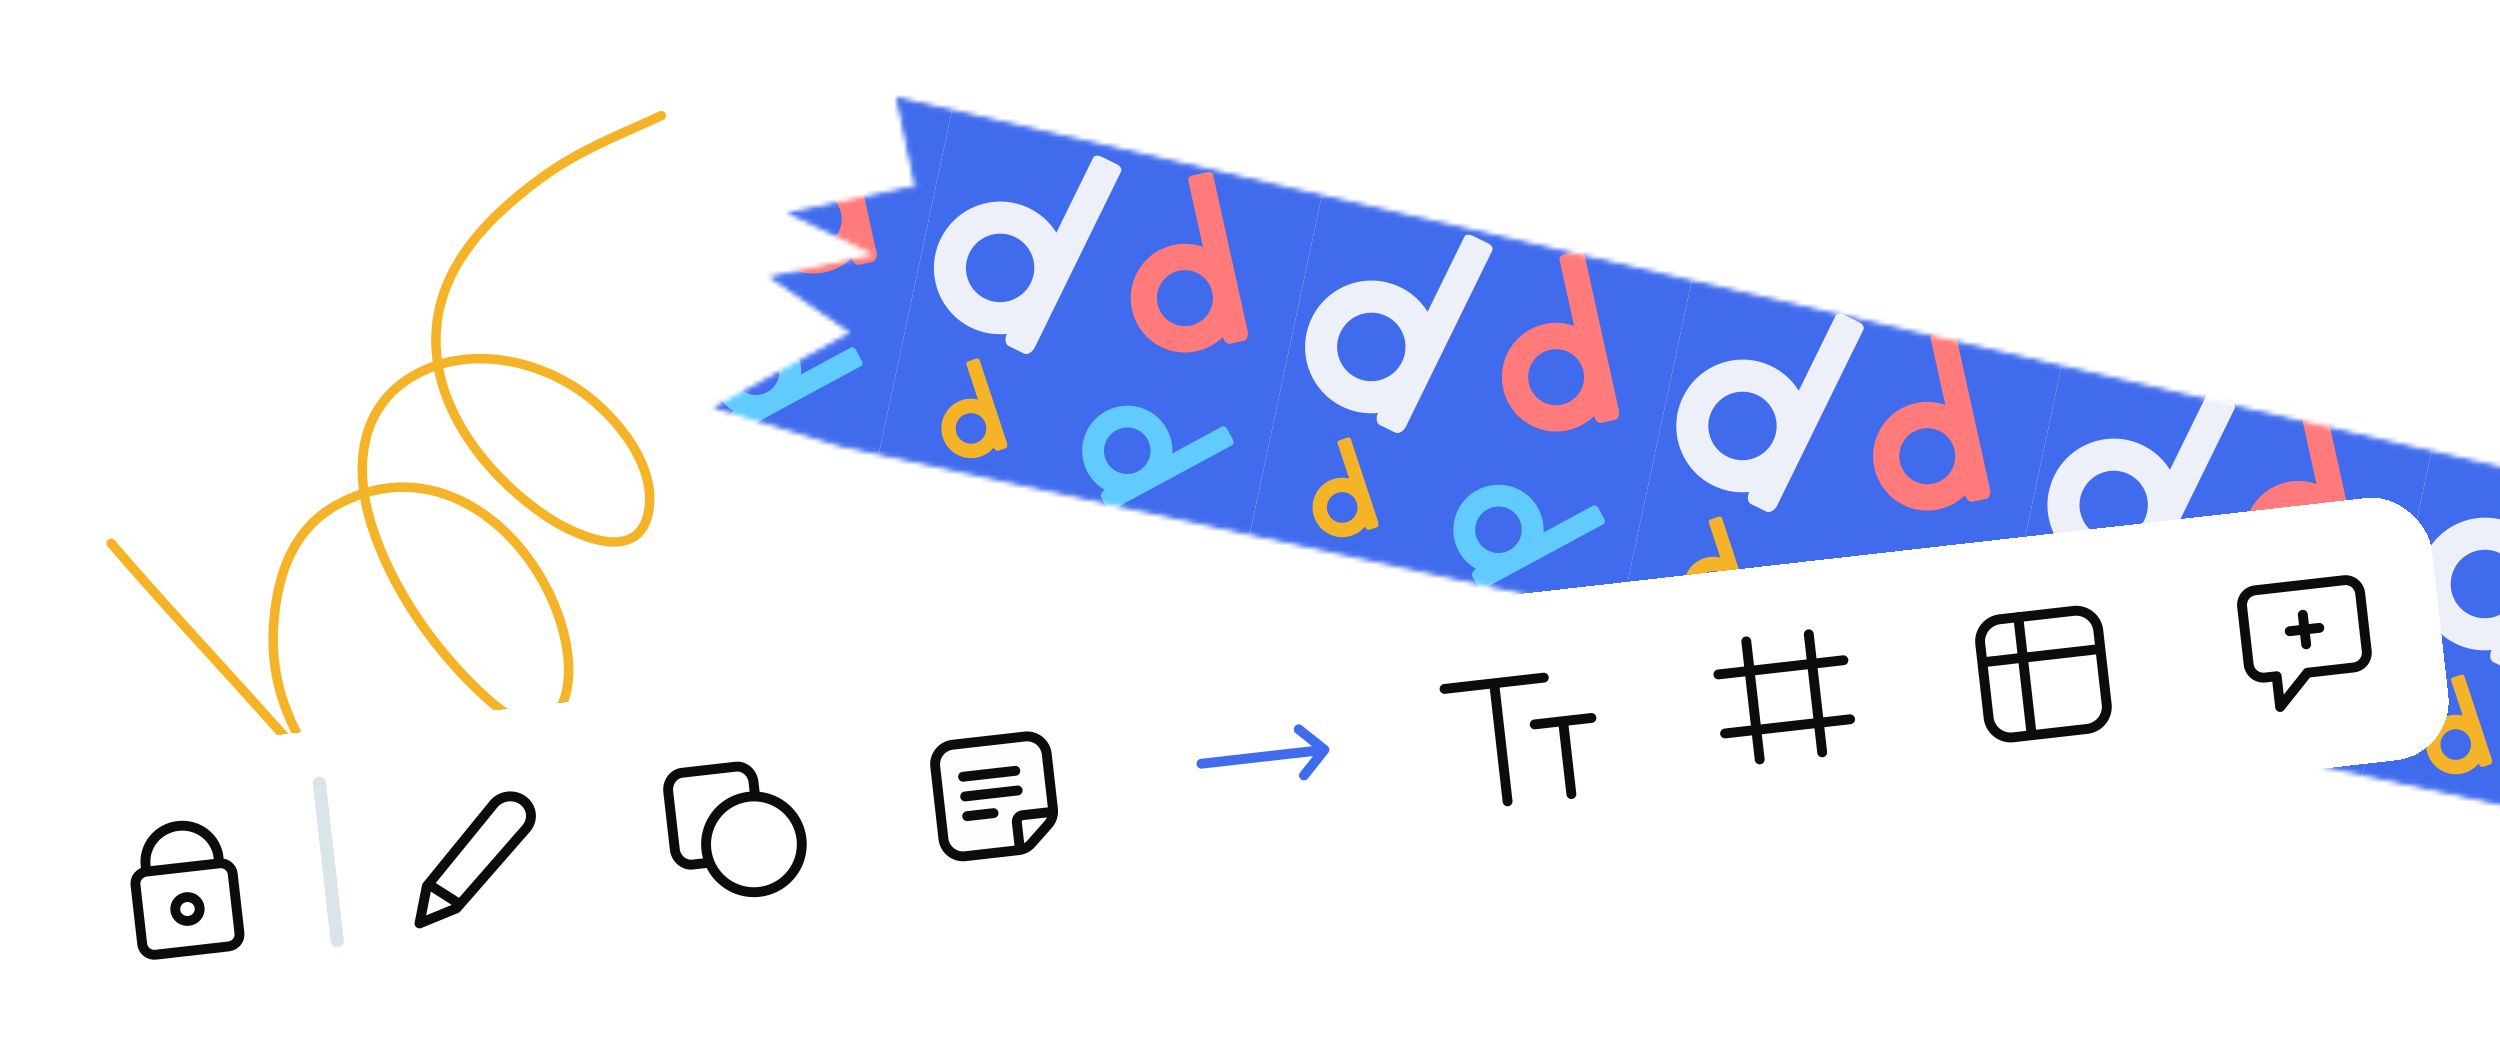
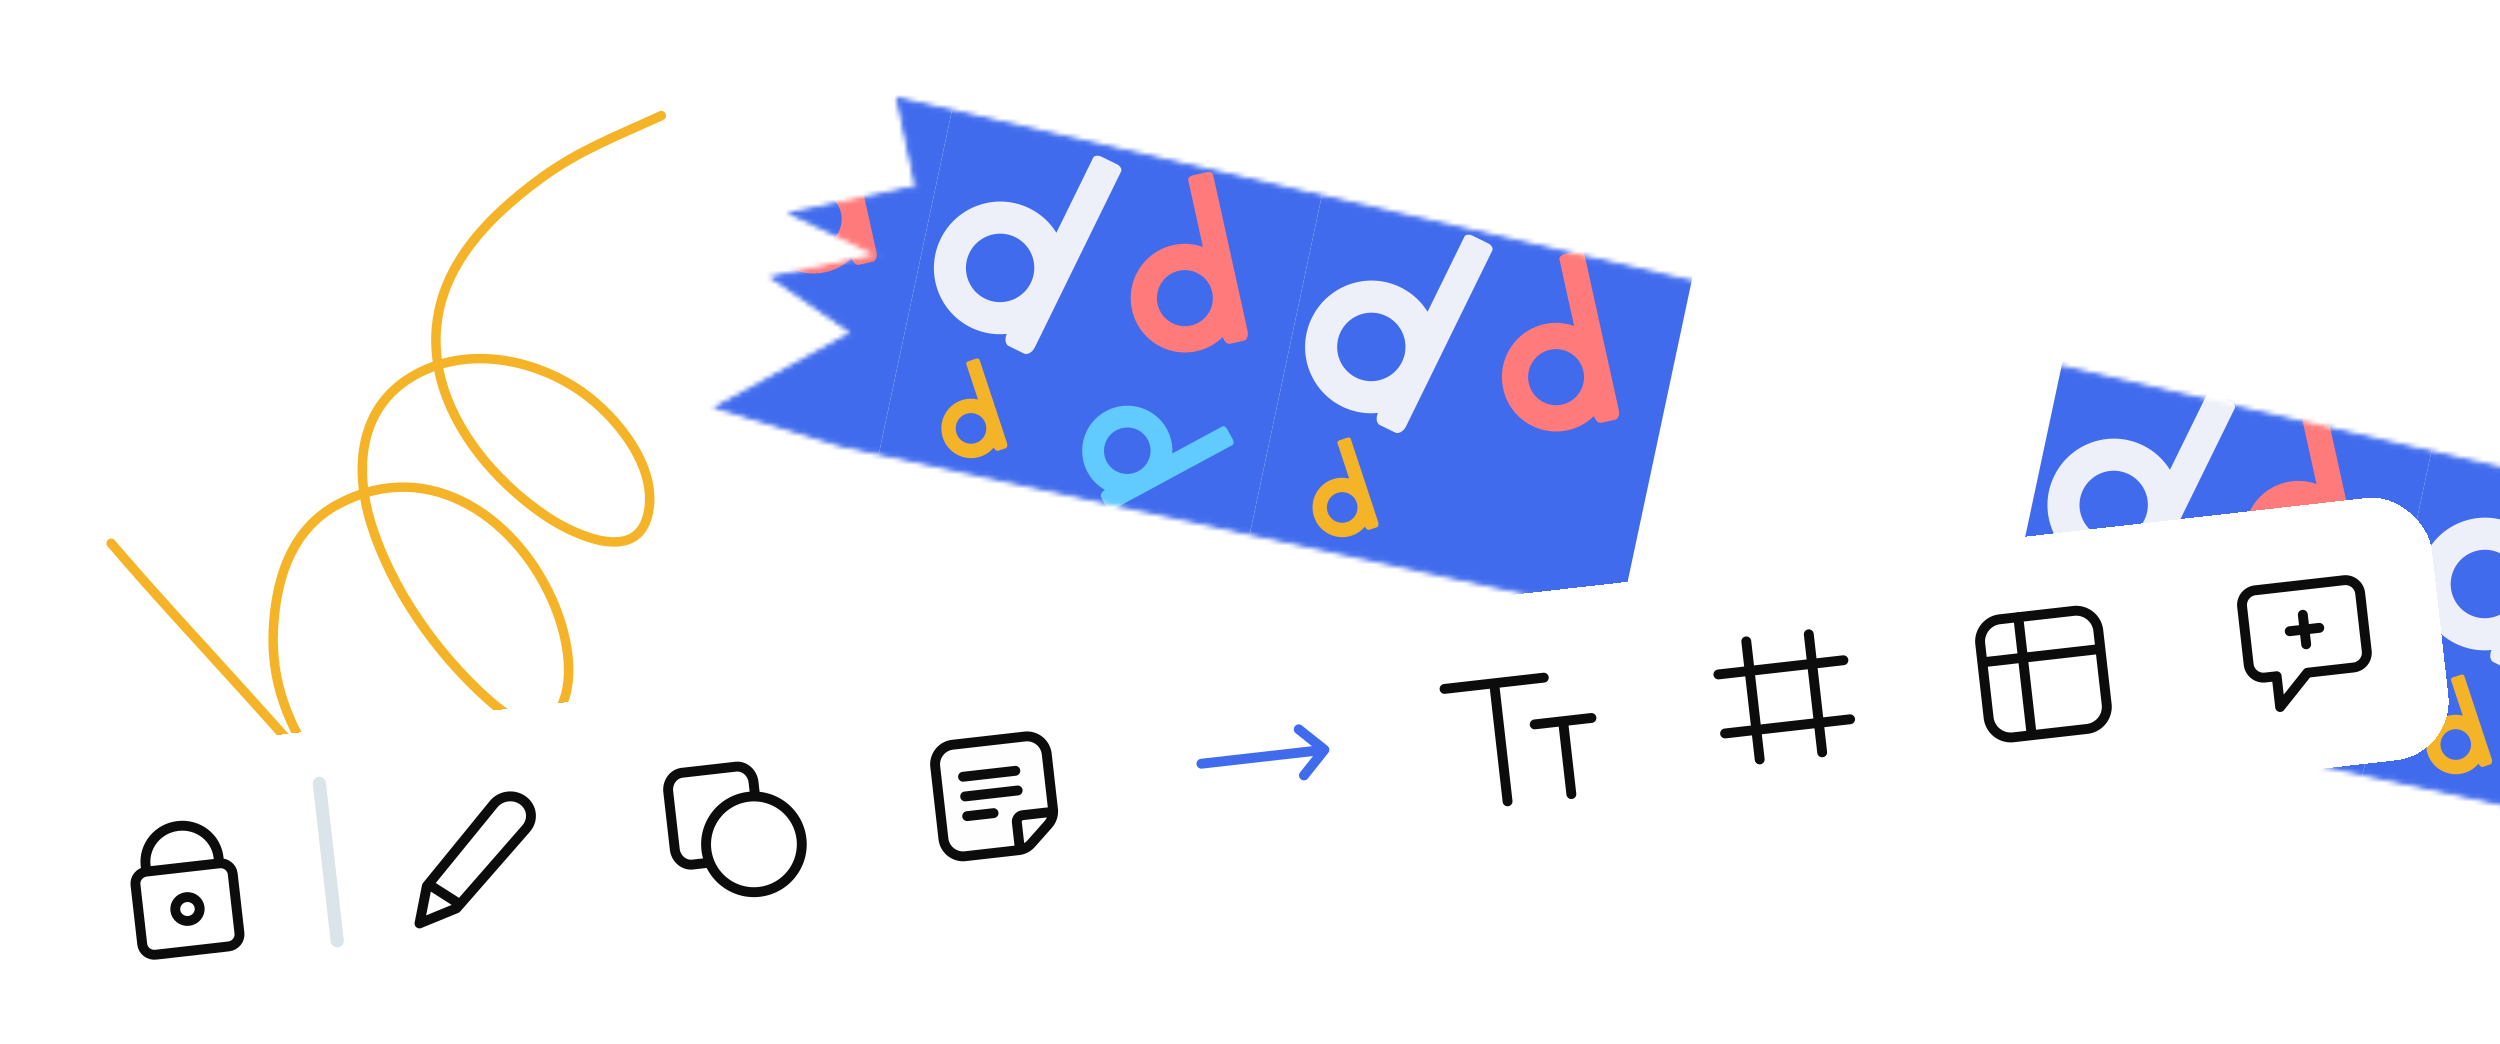
<svg xmlns="http://www.w3.org/2000/svg" width="527" height="220" fill="none" viewBox="0 0 527 220">
  <g filter="url(#a)">
    <mask id="b" width="481" height="164" x="150" y="16" maskUnits="userSpaceOnUse" style="mask-type:alpha">
      <path fill="#D9D9D9" stroke="#000" stroke-width=".872" d="M586.755 178.659 177.356 90.222l-25.937-7.875 28.591-15.673-16.85-11.594 22.537-4.724-18.545-8.818 26.172-5.486-3.887-18.546 437.035 100.796 3.766 17.966-19.63 4.115 3.037 14.489-30.534 6.4z" />
    </mask>
    <g mask="url(#b)">
      <g clip-path="url(#c)">
        <path fill="#406BED" d="m122.969.58 78.246 16.659-16.658 78.246-78.247-16.659z" />
        <path fill="#EDEFF9" fill-rule="evenodd" d="m137.598 54.374-3.21-1.575c-.714-.35-.885-1.478-.405-2.56a13.85 13.85 0 0 1-7.565-1.349c-6.916-3.391-9.763-11.765-6.361-18.703s11.767-9.813 18.683-6.421a13.85 13.85 0 0 1 5.696 5.154l7.755-15.814c.236-.48 1.031-.572 1.777-.206l3.191 1.566c.746.365 1.16 1.05.925 1.53l-18.152 37.012c-.548 1.117-1.593 1.73-2.334 1.366M129.4 42.809c-3.567-1.75-5.036-6.07-3.281-9.649 1.756-3.58 6.071-5.062 9.638-3.312s5.037 6.07 3.281 9.648c-1.755 3.58-6.07 5.063-9.638 3.313" clip-rule="evenodd" />
        <path fill="#FF7A7A" fill-rule="evenodd" d="m183.95 51.69-2.858.631c-.635.14-1.32-.494-1.566-1.432a11.33 11.33 0 0 1-5.528 2.999c-6.155 1.359-12.251-2.545-13.614-8.721s2.521-12.284 8.676-13.643a11.34 11.34 0 0 1 6.275.391l-3.108-14.076c-.095-.427.367-.892 1.031-1.038l2.841-.627c.664-.147 1.278.08 1.373.507l7.274 32.944c.22.995-.137 1.92-.796 2.065m-11.147-3.215c-3.176.7-6.32-1.314-7.024-4.5s1.301-6.336 4.476-7.038c3.176-.7 6.32 1.314 7.024 4.5s-1.301 6.336-4.476 7.038" clip-rule="evenodd" />
-         <path fill="#61CAFE" fill-rule="evenodd" d="m155.042 86.837-1.156-2.138c-.257-.476.094-1.168.787-1.577a9.4 9.4 0 0 1-3.655-3.731c-2.489-4.606-.761-10.364 3.86-12.86 4.62-2.497 10.384-.788 12.873 3.818a9.4 9.4 0 0 1 1.118 5.1l10.532-5.692c.319-.173.796.09 1.064.587l1.149 2.126c.268.496.227 1.039-.092 1.211l-24.65 13.32c-.744.403-1.564.33-1.83-.164m.026-9.635c-1.284-2.376-.392-5.346 1.991-6.634s5.357-.407 6.641 1.97c1.284 2.375.393 5.346-1.991 6.634s-5.357.406-6.641-1.97" clip-rule="evenodd" />
      </g>
      <g clip-path="url(#d)">
        <path fill="#406BED" d="m201.215 17.238 78.246 16.659-16.658 78.246-78.247-16.659z" />
        <path fill="#EDEFF9" fill-rule="evenodd" d="m215.844 71.032-3.21-1.575c-.714-.35-.885-1.478-.405-2.56a13.85 13.85 0 0 1-7.565-1.348c-6.916-3.392-9.763-11.766-6.361-18.704s11.768-9.812 18.683-6.42a13.85 13.85 0 0 1 5.696 5.153l7.756-15.813c.235-.48 1.03-.572 1.776-.207l3.191 1.566c.746.366 1.16 1.05.925 1.53l-18.152 37.012c-.548 1.118-1.593 1.73-2.334 1.366m-8.198-11.565c-3.567-1.75-5.036-6.07-3.281-9.649 1.756-3.579 6.071-5.062 9.638-3.312s5.037 6.07 3.281 9.648c-1.755 3.58-6.07 5.063-9.638 3.313" clip-rule="evenodd" />
        <path fill="#FF7A7A" fill-rule="evenodd" d="m262.196 68.349-2.858.63c-.635.14-1.32-.494-1.565-1.431a11.34 11.34 0 0 1-5.529 2.998c-6.155 1.36-12.251-2.545-13.614-8.72s2.521-12.285 8.676-13.644a11.34 11.34 0 0 1 6.275.391l-3.108-14.076c-.095-.427.367-.891 1.031-1.038l2.841-.627c.664-.147 1.278.08 1.373.507l7.274 32.945c.22.994-.137 1.919-.796 2.065m-11.147-3.216c-3.176.7-6.32-1.313-7.024-4.5-.703-3.185 1.301-6.336 4.476-7.037 3.176-.701 6.32 1.313 7.024 4.499s-1.301 6.337-4.476 7.038" clip-rule="evenodd" />
        <path fill="#61CAFE" fill-rule="evenodd" d="m233.288 103.495-1.156-2.138c-.257-.475.094-1.167.787-1.577a9.4 9.4 0 0 1-3.655-3.73c-2.489-4.606-.761-10.364 3.86-12.861s10.384-.788 12.873 3.818a9.4 9.4 0 0 1 1.118 5.1l10.532-5.692c.319-.172.796.09 1.064.587l1.149 2.126c.268.496.227 1.039-.092 1.212l-24.65 13.32c-.744.402-1.564.328-1.83-.165m.026-9.635c-1.284-2.376-.392-5.346 1.992-6.634s5.356-.406 6.64 1.97.393 5.346-1.991 6.634c-2.383 1.288-5.357.406-6.641-1.97" clip-rule="evenodd" />
        <path fill="#F5B427" fill-rule="evenodd" d="m211.946 91.027-1.52.502c-.338.111-.746-.196-.932-.693a6.2 6.2 0 0 1-2.842 1.938c-3.274 1.08-6.807-.706-7.892-3.991s.692-6.824 3.966-7.905a6.2 6.2 0 0 1 3.436-.135l-2.471-7.487c-.075-.227.151-.506.504-.622l1.511-.5c.353-.116.7-.026.775.201l5.784 17.524c.174.53.032 1.052-.319 1.168m-6.244-1.133a3.226 3.226 0 0 1-4.071-2.059 3.225 3.225 0 0 1 2.046-4.077 3.226 3.226 0 0 1 4.071 2.059 3.226 3.226 0 0 1-2.046 4.078" clip-rule="evenodd" />
      </g>
      <g clip-path="url(#e)">
        <path fill="#406BED" d="m279.462 33.898 78.246 16.659-16.658 78.246-78.247-16.659z" />
        <path fill="#EDEFF9" fill-rule="evenodd" d="m294.091 87.691-3.21-1.574c-.714-.35-.885-1.479-.405-2.561a13.85 13.85 0 0 1-7.565-1.348c-6.916-3.392-9.763-11.766-6.361-18.704 3.403-6.937 11.768-9.812 18.683-6.42a13.85 13.85 0 0 1 5.696 5.153l7.756-15.813c.235-.48 1.03-.572 1.776-.206l3.192 1.565c.745.366 1.159 1.051.924 1.53l-18.152 37.012c-.548 1.118-1.593 1.73-2.334 1.366m-8.197-11.565c-3.568-1.75-5.037-6.07-3.282-9.648 1.756-3.58 6.071-5.063 9.638-3.313s5.037 6.07 3.282 9.649c-1.756 3.579-6.071 5.062-9.638 3.312" clip-rule="evenodd" />
        <path fill="#FF7A7A" fill-rule="evenodd" d="m340.443 85.008-2.858.63c-.635.141-1.32-.494-1.565-1.431a11.34 11.34 0 0 1-5.529 2.998c-6.155 1.36-12.251-2.545-13.614-8.72s2.521-12.284 8.676-13.644a11.34 11.34 0 0 1 6.275.392l-3.108-14.077c-.095-.426.367-.891 1.031-1.038l2.841-.627c.664-.147 1.278.08 1.373.507l7.274 32.945c.22.995-.137 1.92-.796 2.065m-11.147-3.216c-3.176.701-6.32-1.313-7.024-4.499s1.301-6.337 4.476-7.038c3.176-.701 6.321 1.313 7.024 4.499s-1.301 6.337-4.476 7.038" clip-rule="evenodd" />
-         <path fill="#61CAFE" fill-rule="evenodd" d="m311.535 120.154-1.156-2.138c-.256-.475.094-1.167.787-1.577a9.4 9.4 0 0 1-3.655-3.731c-2.489-4.605-.761-10.363 3.86-12.86s10.384-.788 12.873 3.818a9.4 9.4 0 0 1 1.118 5.1l10.532-5.692c.319-.172.796.091 1.064.587l1.149 2.126c.268.497.227 1.039-.092 1.212l-24.649 13.32c-.745.402-1.564.329-1.831-.165m.026-9.635c-1.284-2.375-.392-5.346 1.992-6.634s5.357-.406 6.641 1.97a4.9 4.9 0 0 1-1.992 6.634c-2.383 1.288-5.357.406-6.641-1.97" clip-rule="evenodd" />
        <path fill="#F5B427" fill-rule="evenodd" d="m290.193 107.686-1.52.502c-.338.111-.746-.196-.932-.693a6.2 6.2 0 0 1-2.842 1.938c-3.274 1.081-6.807-.706-7.891-3.991-1.085-3.285.691-6.824 3.965-7.905a6.2 6.2 0 0 1 3.436-.135l-2.471-7.487c-.074-.227.151-.506.504-.622l1.511-.499c.354-.117.701-.027.775.2l5.784 17.524c.174.53.032 1.053-.319 1.168m-6.244-1.132a3.227 3.227 0 0 1-4.071-2.059 3.225 3.225 0 0 1 2.046-4.078 3.225 3.225 0 0 1 4.071 2.059 3.227 3.227 0 0 1-2.046 4.078" clip-rule="evenodd" />
      </g>
      <g clip-path="url(#f)">
-         <path fill="#406BED" d="m357.708 50.556 78.246 16.659-16.658 78.246-78.247-16.659z" />
-         <path fill="#EDEFF9" fill-rule="evenodd" d="m372.337 104.35-3.21-1.575c-.714-.35-.885-1.479-.405-2.561a13.85 13.85 0 0 1-7.565-1.348c-6.915-3.392-9.763-11.765-6.36-18.703s11.767-9.813 18.682-6.421a13.85 13.85 0 0 1 5.696 5.154l7.756-15.814c.235-.48 1.03-.572 1.776-.206l3.192 1.565c.745.366 1.159 1.051.924 1.53l-18.152 37.012c-.548 1.118-1.593 1.73-2.334 1.367m-8.197-11.566c-3.568-1.75-5.037-6.07-3.282-9.648 1.756-3.58 6.071-5.063 9.638-3.313s5.037 6.07 3.282 9.649c-1.756 3.579-6.071 5.062-9.638 3.312" clip-rule="evenodd" />
        <path fill="#FF7A7A" fill-rule="evenodd" d="m418.689 101.666-2.858.631c-.635.14-1.32-.495-1.565-1.432a11.33 11.33 0 0 1-5.529 2.998c-6.155 1.36-12.251-2.545-13.614-8.72s2.521-12.284 8.676-13.643a11.34 11.34 0 0 1 6.275.39l-3.108-14.075c-.094-.427.367-.892 1.031-1.039l2.841-.627c.664-.147 1.279.08 1.373.508l7.274 32.944c.22.995-.137 1.919-.796 2.065m-11.147-3.216c-3.176.701-6.32-1.313-7.024-4.499s1.301-6.337 4.477-7.038c3.175-.701 6.32 1.313 7.023 4.499.704 3.186-1.3 6.337-4.476 7.038" clip-rule="evenodd" />
        <path fill="#61CAFE" fill-rule="evenodd" d="m389.781 136.813-1.155-2.139c-.257-.475.093-1.167.786-1.577a9.4 9.4 0 0 1-3.655-3.731c-2.489-4.605-.761-10.363 3.86-12.86s10.384-.787 12.873 3.818a9.4 9.4 0 0 1 1.118 5.1l10.532-5.691c.32-.173.796.09 1.064.586l1.149 2.126c.269.497.227 1.039-.092 1.212l-24.649 13.32c-.745.403-1.564.329-1.831-.164m.027-9.635a4.9 4.9 0 0 1 1.991-6.635c2.383-1.288 5.357-.406 6.641 1.97s.392 5.346-1.992 6.634-5.357.407-6.64-1.969" clip-rule="evenodd" />
        <path fill="#F5B427" fill-rule="evenodd" d="m368.439 124.344-1.52.502c-.338.112-.746-.196-.931-.692a6.2 6.2 0 0 1-2.843 1.937c-3.274 1.081-6.807-.706-7.891-3.991s.691-6.824 3.965-7.905a6.2 6.2 0 0 1 3.437-.134l-2.471-7.488c-.075-.227.15-.506.503-.622l1.511-.499c.354-.116.701-.027.776.2l5.783 17.525c.174.529.032 1.052-.319 1.167m-6.244-1.132a3.227 3.227 0 0 1-4.071-2.059 3.226 3.226 0 0 1 2.046-4.078 3.226 3.226 0 0 1 4.071 2.059 3.227 3.227 0 0 1-2.046 4.078" clip-rule="evenodd" />
      </g>
      <g clip-path="url(#g)">
        <path fill="#406BED" d="M435.954 67.214 514.2 83.873l-16.658 78.246-78.247-16.659z" />
        <path fill="#EDEFF9" fill-rule="evenodd" d="m450.584 121.008-3.211-1.575c-.714-.35-.885-1.479-.405-2.561a13.84 13.84 0 0 1-7.565-1.348c-6.915-3.391-9.763-11.765-6.36-18.703s11.767-9.813 18.682-6.421a13.85 13.85 0 0 1 5.696 5.154l7.756-15.814c.235-.48 1.03-.572 1.776-.206l3.192 1.566c.746.365 1.159 1.05.924 1.53l-18.152 37.011c-.548 1.118-1.593 1.73-2.333 1.367m-8.198-11.565c-3.568-1.75-5.037-6.07-3.281-9.65 1.755-3.578 6.07-5.061 9.638-3.312s5.036 6.07 3.281 9.649c-1.756 3.579-6.071 5.062-9.638 3.313" clip-rule="evenodd" />
        <path fill="#FF7A7A" fill-rule="evenodd" d="m496.935 118.324-2.857.631c-.636.141-1.321-.494-1.566-1.432a11.34 11.34 0 0 1-5.529 2.999c-6.155 1.359-12.251-2.546-13.614-8.721s2.521-12.284 8.676-13.643a11.34 11.34 0 0 1 6.275.39l-3.108-14.075c-.094-.427.367-.892 1.031-1.038l2.841-.628c.664-.146 1.279.08 1.373.508l7.274 32.944c.22.995-.136 1.92-.796 2.065m-11.147-3.216c-3.175.701-6.32-1.313-7.023-4.499-.704-3.185 1.3-6.337 4.476-7.038 3.175-.701 6.32 1.313 7.023 4.499.704 3.186-1.3 6.337-4.476 7.038" clip-rule="evenodd" />
        <path fill="#61CAFE" fill-rule="evenodd" d="m468.027 153.471-1.155-2.138c-.257-.476.094-1.168.786-1.577a9.4 9.4 0 0 1-3.655-3.731c-2.489-4.606-.76-10.364 3.86-12.861 4.621-2.497 10.384-.787 12.873 3.818a9.4 9.4 0 0 1 1.118 5.1l10.532-5.691c.32-.173.796.09 1.065.587l1.148 2.125c.269.497.227 1.04-.092 1.212l-24.649 13.32c-.745.403-1.564.329-1.831-.164m.027-9.635c-1.284-2.376-.393-5.346 1.991-6.635s5.357-.406 6.641 1.97.392 5.346-1.992 6.635a4.897 4.897 0 0 1-6.64-1.97" clip-rule="evenodd" />
        <path fill="#F5B427" fill-rule="evenodd" d="m446.685 141.003-1.52.501c-.338.112-.746-.196-.931-.692a6.2 6.2 0 0 1-2.843 1.938c-3.274 1.08-6.807-.707-7.891-3.992s.691-6.824 3.966-7.904a6.2 6.2 0 0 1 3.436-.135l-2.471-7.488c-.075-.227.15-.505.503-.622l1.512-.499c.353-.116.7-.027.775.201l5.783 17.524c.175.529.032 1.052-.319 1.168m-6.244-1.133a3.225 3.225 0 0 1-4.071-2.059 3.227 3.227 0 0 1 2.046-4.078 3.227 3.227 0 0 1 4.071 2.059 3.226 3.226 0 0 1-2.046 4.078" clip-rule="evenodd" />
      </g>
      <g clip-path="url(#h)">
        <path fill="#406BED" d="m514.2 83.873 78.246 16.659-16.658 78.246-78.247-16.659z" />
        <path fill="#EDEFF9" fill-rule="evenodd" d="m528.83 137.667-3.211-1.575c-.714-.35-.884-1.478-.405-2.561a13.84 13.84 0 0 1-7.565-1.348c-6.915-3.391-9.763-11.765-6.36-18.703s11.767-9.813 18.682-6.421a13.84 13.84 0 0 1 5.696 5.154l7.756-15.814c.235-.48 1.03-.572 1.776-.206l3.192 1.566c.746.365 1.16 1.05.924 1.53l-18.152 37.012c-.548 1.117-1.593 1.729-2.333 1.366m-8.198-11.565c-3.568-1.75-5.037-6.07-3.281-9.649s6.07-5.062 9.638-3.313 5.036 6.07 3.281 9.649c-1.756 3.579-6.071 5.062-9.638 3.313" clip-rule="evenodd" />
        <path fill="#F5B427" fill-rule="evenodd" d="m524.931 157.662-1.52.501c-.338.112-.746-.196-.931-.692a6.2 6.2 0 0 1-2.843 1.938c-3.274 1.08-6.807-.707-7.891-3.992s.691-6.824 3.966-7.904a6.2 6.2 0 0 1 3.436-.135l-2.471-7.488c-.075-.227.15-.505.503-.622l1.512-.498c.353-.117.7-.027.775.2l5.783 17.524c.175.529.032 1.052-.319 1.168m-6.244-1.133a3.225 3.225 0 0 1-4.071-2.059 3.227 3.227 0 0 1 2.046-4.078 3.227 3.227 0 0 1 4.071 2.059 3.226 3.226 0 0 1-2.046 4.078" clip-rule="evenodd" />
      </g>
    </g>
  </g>
  <path stroke="#F5B427" stroke-linecap="round" stroke-width="2" d="M23.43 114.527c9.482 11.087 19.487 21.774 29.254 32.601 4.569 5.064 9.093 10.168 13.68 15.214 7.65 8.412 1.918 1.935-.217-1.474-6.147-9.817-9.405-18.493-8.388-30.246.857-9.9 4.191-19.335 13.49-24.324 19.538-10.482 38.472 3.422 45.805 21.698 2.536 6.321 4.624 16.122.418 22.369-3.922 5.826-11.459-.113-14.802-3.127-10.708-9.653-20.09-22.932-24.426-36.751-3.511-11.189-2.804-24.197 8.427-30.988 11.238-6.795 25.726-4.037 35.908 3.065 7.292 5.085 16.634 16.292 13.892 26.331-2.793 10.226-16.407 3.173-20.887.223-11.289-7.434-22.16-20.176-23.542-34.262-1.626-16.566 9.863-28.414 22.039-37.334 8.166-5.982 16.384-9.022 25.318-13.146" />
  <g filter="url(#i)">
    <rect width="506.457" height="55.655" x="8" y="155.095" fill="#fff" rx="12.522" shape-rendering="crispEdges" transform="rotate(-6.473 8 155.095)" />
    <path stroke="#0C0C0C" stroke-width="2.087" d="m30.841 178.174-.142-1.251c-.471-4.157 2.577-7.894 6.834-8.377s8.065 2.476 8.536 6.633l.142 1.251m-15.37 1.744c-1.409.16-2.434 1.417-2.278 2.792l1.42 12.509c.156 1.376 1.436 2.371 2.845 2.211l15.37-1.744c1.41-.16 2.434-1.417 2.278-2.792l-1.42-12.509c-.155-1.376-1.436-2.371-2.845-2.211m-15.37 1.744 15.37-1.744m-6.975 7.126c1.409-.16 2.69.835 2.845 2.211s-.869 2.633-2.278 2.793c-1.408.16-2.689-.835-2.845-2.211s.869-2.633 2.278-2.793Z" />
    <path stroke="#DBE4E8" stroke-linecap="round" stroke-width="2.783" d="m67.32 159.566 3.765 33.18" />
    <path stroke="#0C0C0C" stroke-linecap="round" stroke-linejoin="round" stroke-width="2.087" d="m90.787 181.128 6.154 3.923m-6.959-3.831 14.115-17.319c1.527-1.808 4.298-2.123 6.19-.702 1.893 1.42 2.19 4.038.664 5.846l-14.73 16.858-7.791 3.195z" />
    <path fill="#0C0C0C" fill-rule="evenodd" d="M139.831 161.459c-.284-2.503 1.373-4.882 3.877-5.166l11.233-1.274c2.505-.285 4.652 1.662 4.936 4.165l.294 2.593a1.043 1.043 0 1 1-2.073.235l-.294-2.592c-.171-1.506-1.41-2.466-2.627-2.328l-11.233 1.275c-1.218.138-2.21 1.351-2.039 2.857l1.372 12.096c.171 1.506 1.41 2.466 2.627 2.328l2.852-.324a1.044 1.044 0 0 1 .235 2.074l-2.851.324c-2.505.284-4.652-1.663-4.936-4.166z" clip-rule="evenodd" />
    <path fill="#0C0C0C" fill-rule="evenodd" d="M159.948 181.406a9.044 9.044 0 1 0-2.04-17.973 9.044 9.044 0 0 0 2.04 17.973m.235 2.074c6.109-.693 10.498-6.207 9.805-12.315s-6.206-10.498-12.314-9.805c-6.109.693-10.499 6.206-9.805 12.315.693 6.108 6.206 10.498 12.314 9.805" clip-rule="evenodd" />
    <path fill="#FEFEFE" d="m216.032 149.696-15.208 1.725a4.174 4.174 0 0 0-3.677 4.618l1.726 15.208a4.174 4.174 0 0 0 4.618 3.676l11.235-1.274a4.18 4.18 0 0 0 2.653-1.38l3.567-4.026a4.17 4.17 0 0 0 1.024-3.238l-1.32-11.632a4.174 4.174 0 0 0-4.618-3.677" />
    <path fill="#0C0C0C" d="m220.946 168.243-.781-.692zm-3.567 4.026-.781-.692zm3.464-5.538a1.043 1.043 0 1 0-.235-2.074zm-17.028-1.296a1.044 1.044 0 1 0 .235 2.073zm5.765 1.446a1.044 1.044 0 0 0-.236-2.074zm-6.707-9.741a1.044 1.044 0 0 0 .236 2.074zm11.296.819a1.044 1.044 0 0 0-.236-2.074zm-10.825 3.328a1.043 1.043 0 0 0 .235 2.074zm11.295.819a1.043 1.043 0 1 0-.235-2.074zm-13.697-9.648 15.207-1.726-.235-2.073-15.207 1.725zm-1.032 18.671-1.726-15.208-2.074.236 1.726 15.207zm14.698 1.483-11.235 1.275.235 2.073 11.235-1.274zm5.005-19.122 1.32 11.632 2.073-.235-1.319-11.632zm.552 14.061-3.567 4.026 1.563 1.384 3.566-4.026zm-4.191 5.295-.583-5.146-2.074.235.584 5.146zm-.277-5.531 5.146-.584-.235-2.074-5.146.584zm-.306.385a.347.347 0 0 1 .306-.385l-.235-2.074a2.435 2.435 0 0 0-2.145 2.694zm5.542-2.578c.1.882-.179 1.765-.768 2.429l1.562 1.384a5.22 5.22 0 0 0 1.279-4.048zm-6.09 9.564a5.22 5.22 0 0 0 3.318-1.725l-1.563-1.384a3.13 3.13 0 0 1-1.99 1.035zm-17.007-3.322a5.217 5.217 0 0 0 5.772 4.596l-.235-2.073a3.13 3.13 0 0 1-3.463-2.758zm18.313-20.632a3.13 3.13 0 0 1 3.464 2.758l2.074-.235a5.22 5.22 0 0 0-5.773-4.596zm-15.442-.348a5.22 5.22 0 0 0-4.597 5.773l2.074-.236a3.13 3.13 0 0 1 2.758-3.463zm3.343 17.124 5.53-.627-.236-2.074-5.529.628zm-.941-8.294 11.06-1.255-.236-2.074-11.06 1.255zm.47 4.147 11.06-1.255-.235-2.074-11.06 1.255z" />
    <path stroke="#406BED" stroke-linecap="round" stroke-linejoin="round" stroke-width="2.087" d="m273.774 148.177 5.412 4.309m0 0-4.309 5.411m4.309-5.411-25.922 2.941" />
    <path stroke="#0C0C0C" stroke-linecap="round" stroke-width="2.087" d="m304.512 139.657 20.918-2.373m-1.909 9.854 11.953-1.356m-17.68 17.573-2.823-24.884m16.271 23.359-1.744-15.37m60.5-.399-26.349 2.989m24.937-15.432-26.349 2.99m8.705 17.916-2.824-24.885m15.998 23.391-2.823-24.885" />
    <path fill="#0C0C0C" d="M426.497 124.417a1.044 1.044 0 1 0-2.073.235zm.75 25.12a1.043 1.043 0 1 0 2.074-.235zm-5.557-23.525 15.553-1.764-.235-2.074-15.553 1.765zm19.594 1.453 1.764 15.553 2.074-.235-1.765-15.553zm-1.453 19.594-15.553 1.765.235 2.073 15.553-1.764zm-19.594-1.453-1.764-15.553-2.074.235 1.764 15.554zm4.041 3.218a3.654 3.654 0 0 1-4.041-3.218l-2.074.236a5.74 5.74 0 0 0 6.35 5.055zm18.77-5.806a3.653 3.653 0 0 1-3.217 4.041l.235 2.074a5.74 5.74 0 0 0 5.056-6.35zm-5.805-18.77a3.653 3.653 0 0 1 4.041 3.217l2.073-.235a5.74 5.74 0 0 0-6.349-5.056zm-15.788-.309a5.74 5.74 0 0 0-5.056 6.349l2.074-.235a3.653 3.653 0 0 1 3.217-4.041zm2.969.713 2.823 24.885 2.074-.235-2.824-24.885zm-5.652 10.356 23.33-2.647-.236-2.074-23.329 2.647z" />
    <path stroke="#0C0C0C" stroke-linecap="round" stroke-linejoin="round" stroke-width="2.087" d="m486.141 130.251-.353-3.11m0 0-.353-3.111m.353 3.111-3.11.353m3.11-.353 3.111-.353m-2.488 9.46-5.755 7.228-.737-6.491-2.434.276a3.13 3.13 0 0 1-3.464-2.758l-1.381-12.172a3.13 3.13 0 0 1 2.758-3.463l18.663-2.118a3.13 3.13 0 0 1 3.464 2.758l1.381 12.172a3.13 3.13 0 0 1-2.758 3.463z" />
  </g>
  <defs>
    <clipPath id="c">
      <path fill="#fff" d="m122.969.58 78.246 16.659-16.658 78.246-78.247-16.659z" />
    </clipPath>
    <clipPath id="d">
      <path fill="#fff" d="m201.215 17.238 78.246 16.659-16.658 78.246-78.247-16.658z" />
    </clipPath>
    <clipPath id="e">
      <path fill="#fff" d="m279.462 33.898 78.246 16.658-16.658 78.246-78.247-16.658z" />
    </clipPath>
    <clipPath id="f">
-       <path fill="#fff" d="m357.708 50.556 78.246 16.658-16.658 78.247-78.247-16.659z" />
-     </clipPath>
+       </clipPath>
    <clipPath id="g">
      <path fill="#fff" d="M435.954 67.214 514.2 83.873l-16.658 78.246-78.247-16.659z" />
    </clipPath>
    <clipPath id="h">
      <path fill="#fff" d="m514.2 83.873 78.246 16.659-16.658 78.246-78.247-16.659z" />
    </clipPath>
    <filter id="a" width="498.057" height="179.902" x="141.499" y="11.613" color-interpolation-filters="sRGB" filterUnits="userSpaceOnUse">
      <feFlood flood-opacity="0" result="BackgroundImageFix" />
      <feColorMatrix in="SourceAlpha" result="hardAlpha" values="0 0 0 0 0 0 0 0 0 0 0 0 0 0 0 0 0 0 127 0" />
      <feOffset dy="3.486" />
      <feGaussianBlur stdDeviation="4.401" />
      <feComposite in2="hardAlpha" operator="out" />
      <feColorMatrix values="0 0 0 0 0 0 0 0 0 0 0 0 0 0 0 0 0 0 0.25 0" />
      <feBlend in2="BackgroundImageFix" result="effect1_dropShadow_15963_21837" />
      <feBlend in="SourceGraphic" in2="effect1_dropShadow_15963_21837" result="shape" />
    </filter>
    <filter id="i" width="527.868" height="132.709" x="-1.183" y="88.816" color-interpolation-filters="sRGB" filterUnits="userSpaceOnUse">
      <feFlood flood-opacity="0" result="BackgroundImageFix" />
      <feColorMatrix in="SourceAlpha" result="hardAlpha" values="0 0 0 0 0 0 0 0 0 0 0 0 0 0 0 0 0 0 127 0" />
      <feOffset dy="5.565" />
      <feGaussianBlur stdDeviation="2.783" />
      <feComposite in2="hardAlpha" operator="out" />
      <feColorMatrix values="0 0 0 0 0 0 0 0 0 0 0 0 0 0 0 0 0 0 0.1 0" />
      <feBlend in2="BackgroundImageFix" result="effect1_dropShadow_15963_21837" />
      <feColorMatrix in="SourceAlpha" result="hardAlpha" values="0 0 0 0 0 0 0 0 0 0 0 0 0 0 0 0 0 0 127 0" />
      <feOffset />
      <feGaussianBlur stdDeviation="4.591" />
      <feComposite in2="hardAlpha" operator="out" />
      <feColorMatrix values="0 0 0 0 0 0 0 0 0 0 0 0 0 0 0 0 0 0 0.1 0" />
      <feBlend in2="effect1_dropShadow_15963_21837" result="effect2_dropShadow_15963_21837" />
      <feBlend in="SourceGraphic" in2="effect2_dropShadow_15963_21837" result="shape" />
    </filter>
  </defs>
</svg>